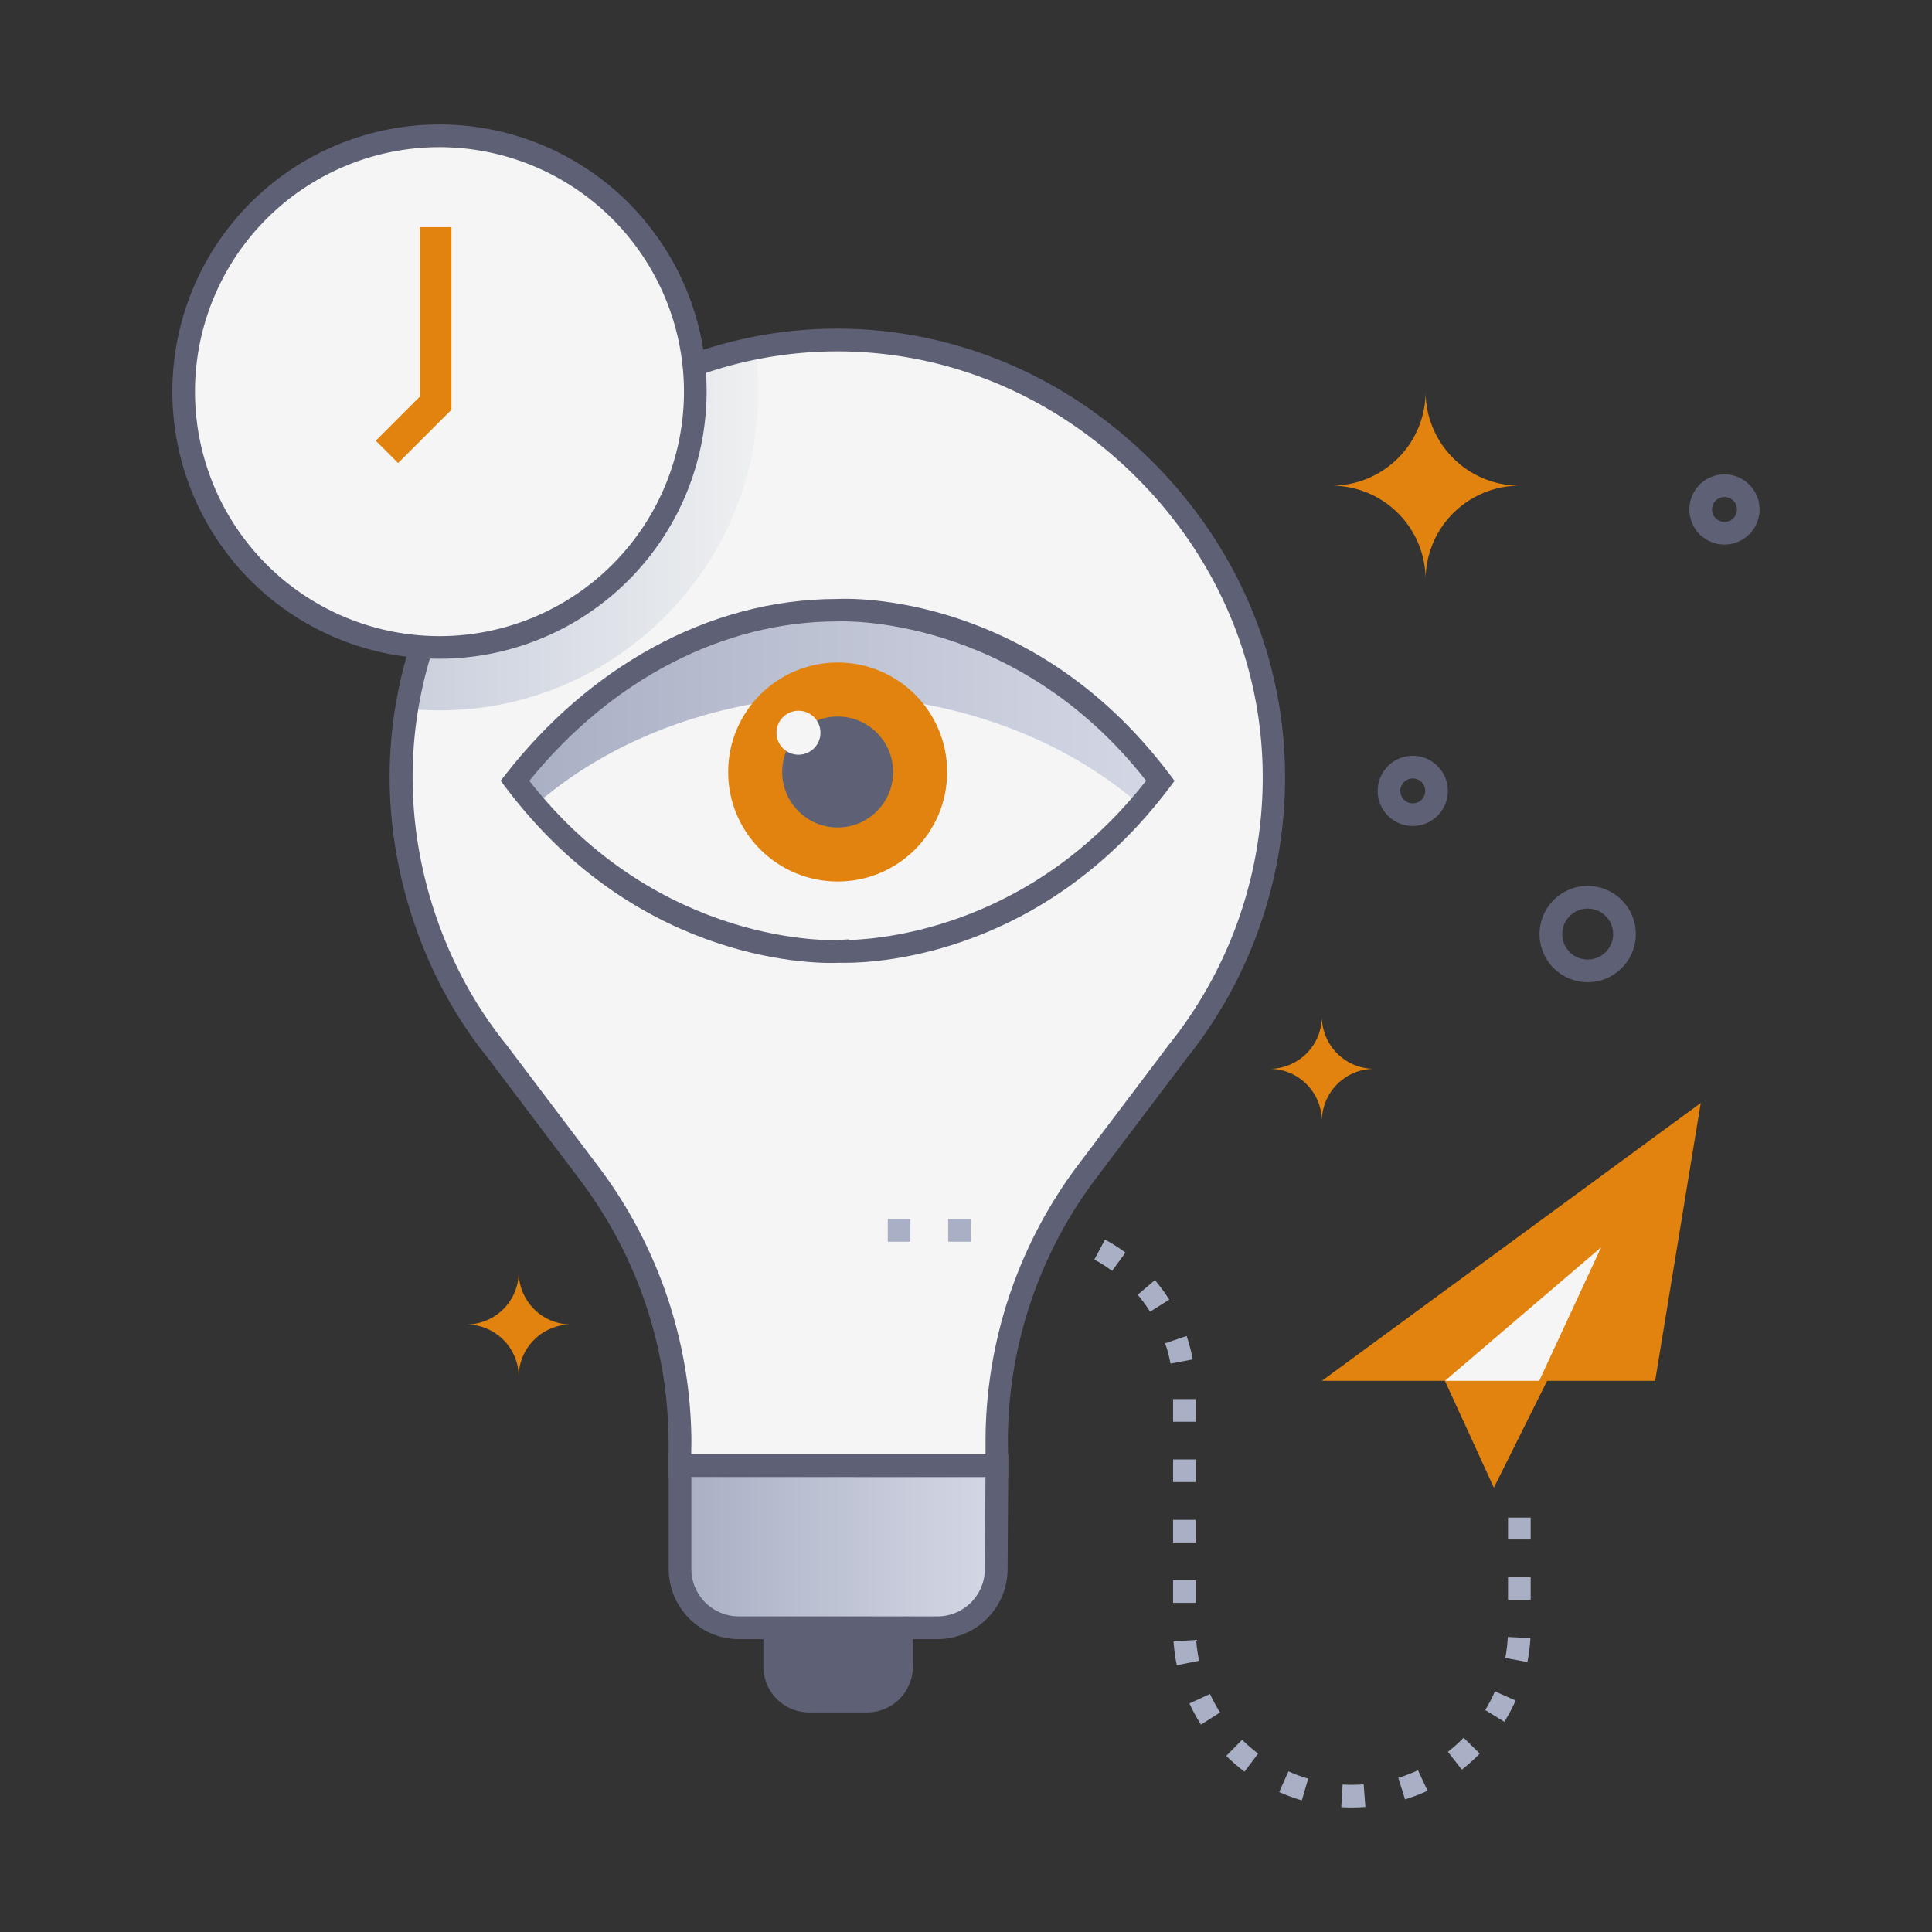
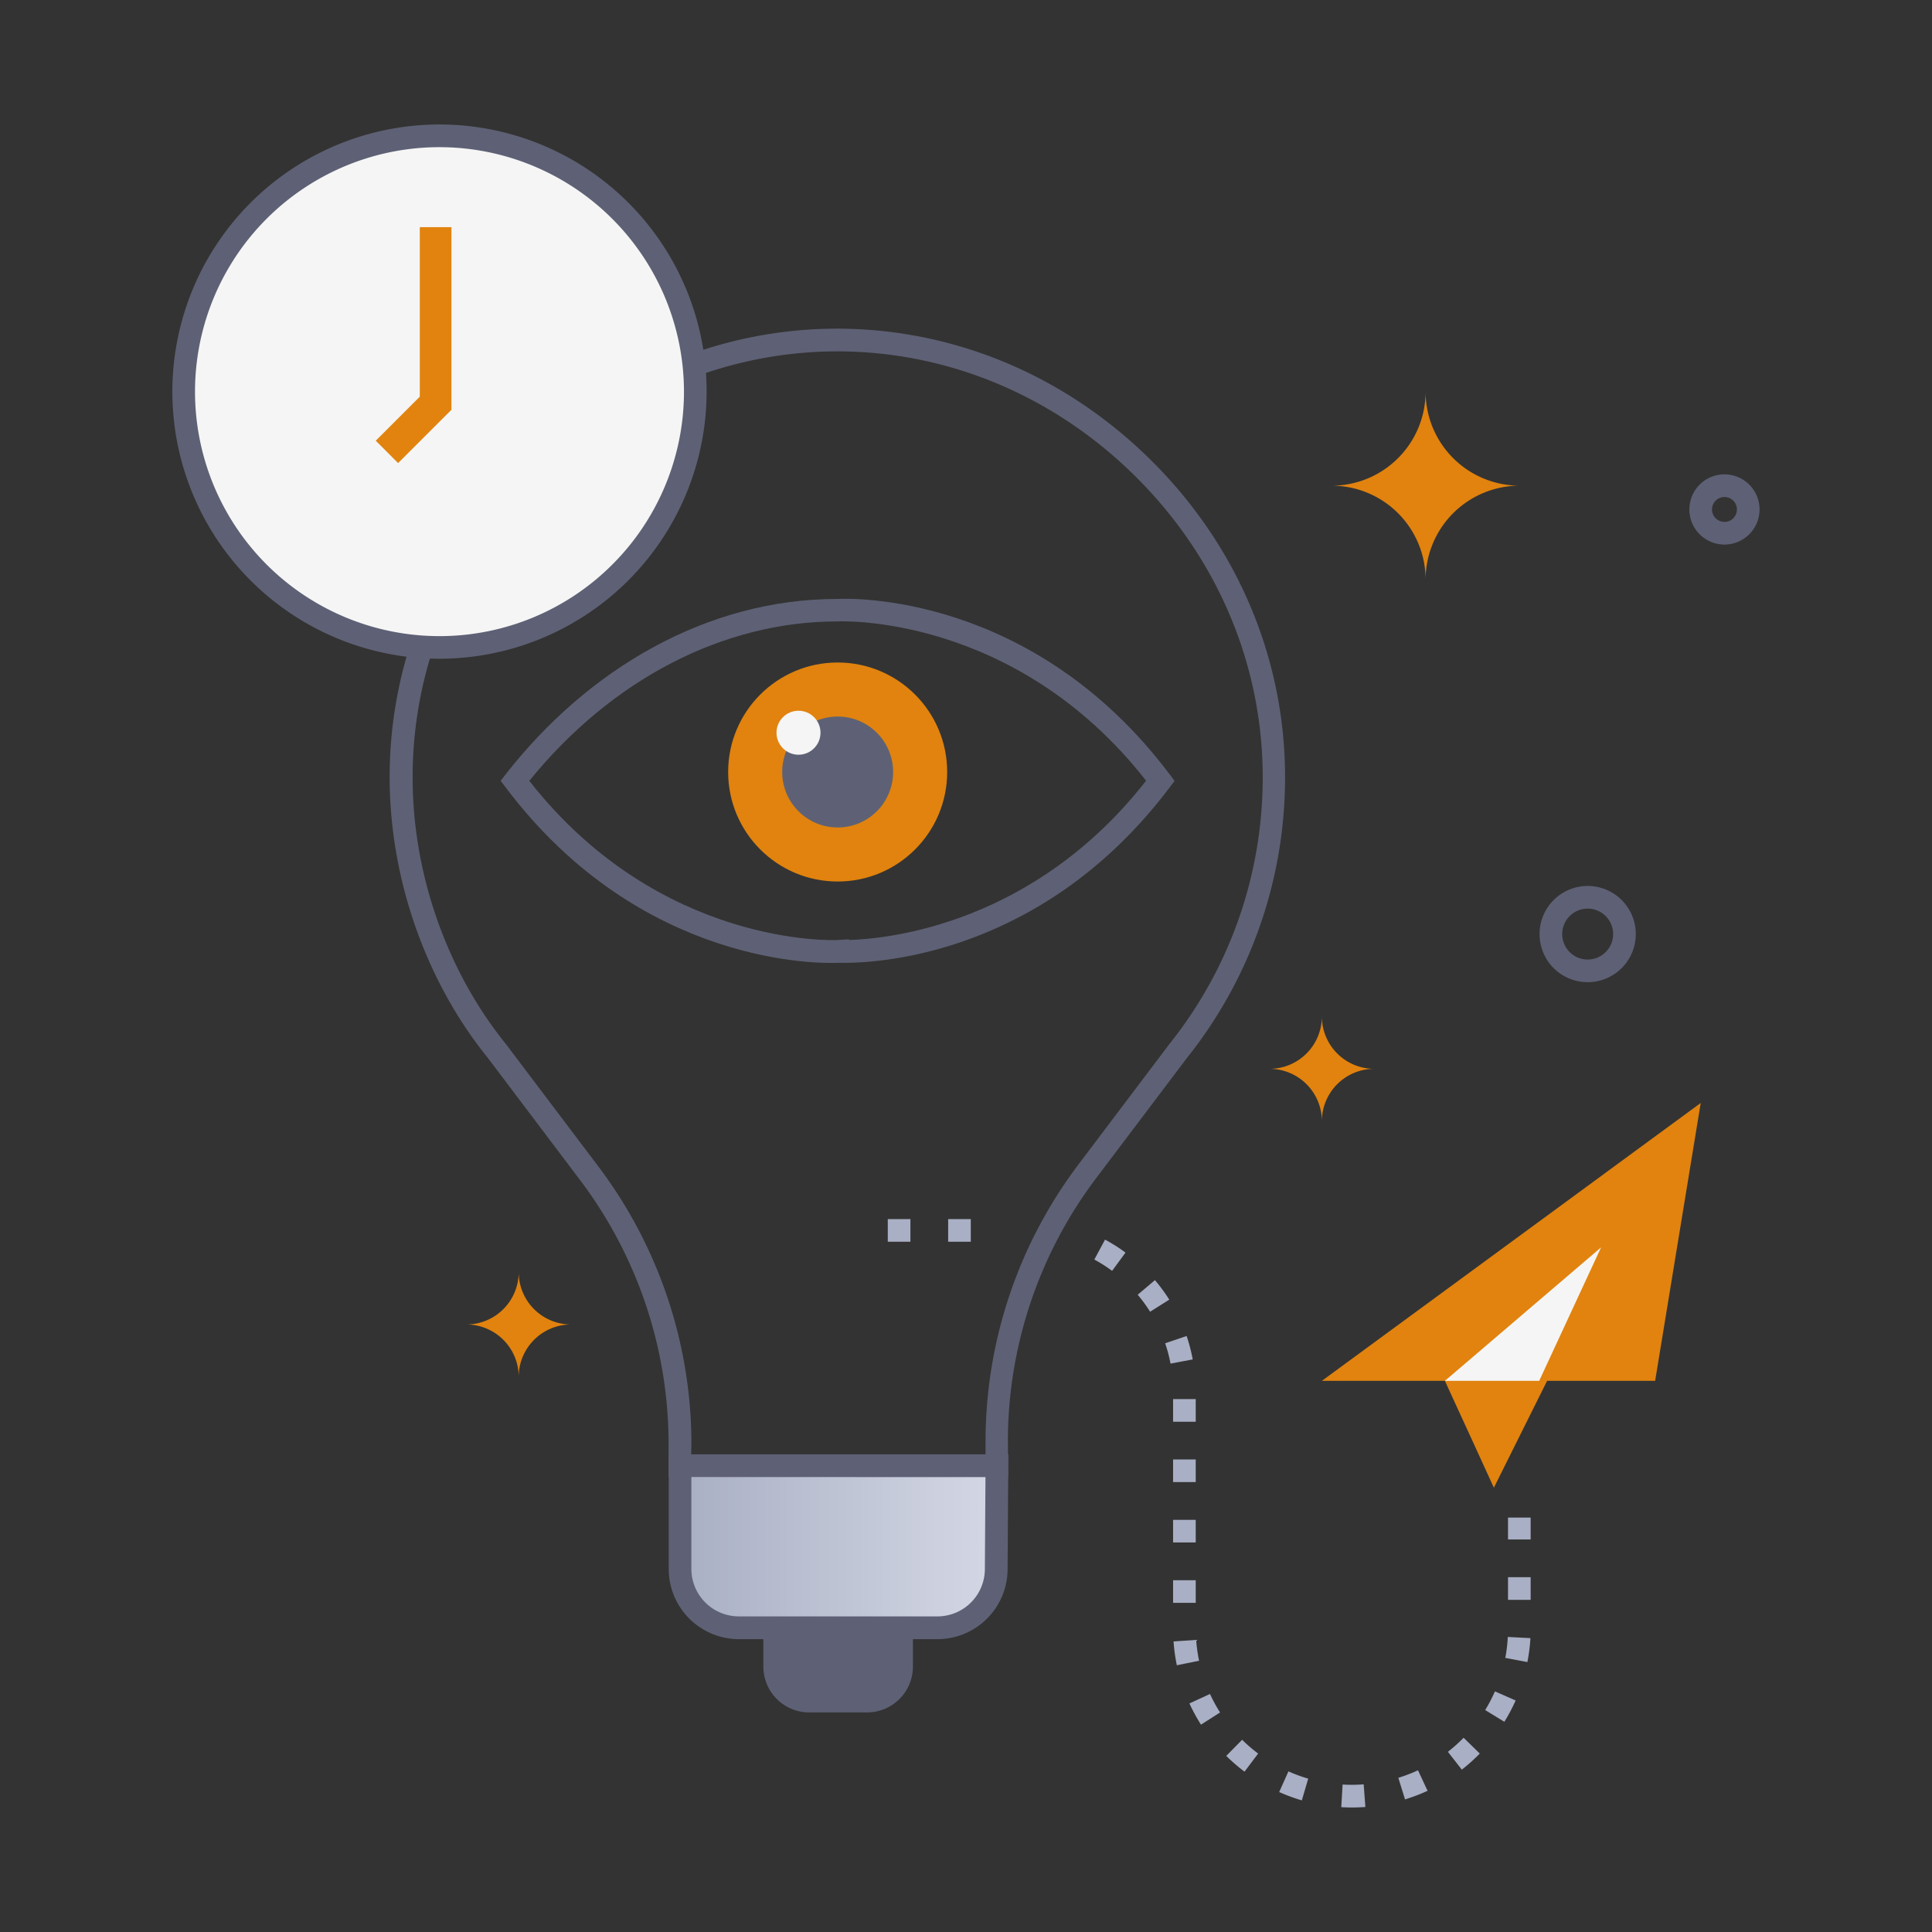
<svg xmlns="http://www.w3.org/2000/svg" xmlns:xlink="http://www.w3.org/1999/xlink" viewBox="0 0 512 512">
  <rect x="0" y="0" width="512" height="512" fill="#333333" stroke="none" />
  <defs>
    <style>.cls-1{isolation:isolate;}.cls-2{fill:#f5f5f5;}.cls-3{mix-blend-mode:multiply;fill:url(#linear-gradient);}.cls-4{fill:url(#linear-gradient-2);}.cls-5{fill:#5e6175;}.cls-6{fill:#e1830e;}.cls-7{fill:#a9afc4;}.cls-8{fill:url(#linear-gradient-3);}</style>
    <linearGradient id="linear-gradient" x1="107.83" y1="140.26" x2="200.94" y2="140.26" gradientUnits="userSpaceOnUse">
      <stop offset="0" stop-color="#cacfdd" />
      <stop offset="1" stop-color="#eef0f1" />
    </linearGradient>
    <linearGradient id="linear-gradient-2" x1="180.22" y1="409.91" x2="264.18" y2="409.91" gradientUnits="userSpaceOnUse">
      <stop offset="0" stop-color="#a9afc4" />
      <stop offset="1" stop-color="#d4d8e5" />
    </linearGradient>
    <linearGradient id="linear-gradient-3" x1="136.46" y1="187.54" x2="307.51" y2="187.54" xlink:href="#linear-gradient-2" />
  </defs>
  <title>Vision</title>
  <g class="cls-1">
    <g id="Vision">
-       <path class="cls-2" d="M337.17,216.42c6.16-68.44-49.79-126.3-115.32-126.3-63,0-116.26,53.77-115.5,117.2a116.38,116.38,0,0,0,25.36,71.21l24.23,32.09a118.63,118.63,0,0,1,24.28,71.19v6.61h84v-6.61A118.15,118.15,0,0,1,288,310.62l24.22-32.09A116,116,0,0,0,337.17,216.42Z" />
-       <path class="cls-3" d="M107.83,187.8c7.8-47.41,45.5-86.18,92.3-95.52C207.63,146.44,162.14,193.37,107.83,187.8Z" />
      <path class="cls-4" d="M248.43,431.39H195.8a15.58,15.58,0,0,1-15.58-15.57v-27.4h84l-.18,27.4A15.57,15.57,0,0,1,248.43,431.39Z" />
      <path class="cls-5" d="M267.18,391.42h-90v-9.61a116.1,116.1,0,0,0-23.68-69.38l-24.23-32.09c-16.19-20-25.68-46.66-26-73-.38-31.48,12-61.52,34.74-84.58,46.42-47,119-47.55,166.21-1.59,25.84,25.14,39.09,59.54,35.86,95.5h0a119,119,0,0,1-25.56,63.74l-24.17,32a115.86,115.86,0,0,0-23.25,69.38Zm-84-6h78v-3.61a121.92,121.92,0,0,1,24.46-73l24.23-32.09a112.87,112.87,0,0,0,24.31-60.57h0c3.07-34-9.45-66.71-34.06-90.67C255.33,81.9,186.54,82.27,142.36,127c-21.65,21.91-33.37,50.42-33,80.29.27,25,9.27,50.29,24.69,69.37l24.29,32.16a122.16,122.16,0,0,1,24.89,73Z" />
      <path class="cls-5" d="M248.43,434.39H195.8a18.6,18.6,0,0,1-18.58-18.57v-30.4h90l-.2,30.41A18.59,18.59,0,0,1,248.43,434.39Zm-65.21-43v24.4a12.59,12.59,0,0,0,12.58,12.57h52.63A12.58,12.58,0,0,0,261,415.82l.16-24.4Z" />
      <path class="cls-5" d="M229.77,453.81H214.45a12.15,12.15,0,0,1-12.15-12.16V431.39h39.63v10.26A12.15,12.15,0,0,1,229.77,453.81Z" />
      <path class="cls-6" d="M450.71,292.3l-100.4,73.64h32.6c13.62,29.6,12.91,28.28,13,28.28L410,365.94h28.63Z" />
      <path class="cls-7" d="M355.45,478.92l.35-6a41.77,41.77,0,0,0,5.59-.05l.45,6A48.59,48.59,0,0,1,355.45,478.92ZM345,477.12a47.66,47.66,0,0,1-6-2.21l2.45-5.48a40.6,40.6,0,0,0,5.24,1.93Zm27.35-.25-1.78-5.73a41.24,41.24,0,0,0,5.21-2l2.54,5.44A47.5,47.5,0,0,1,372.31,476.87Zm-42.54-7.36a48.2,48.2,0,0,1-4.84-4.18l4.21-4.27a40.81,40.81,0,0,0,4.24,3.65Zm57.59-.53-3.69-4.73a42,42,0,0,0,4.16-3.73l4.29,4.19A45.9,45.9,0,0,1,387.36,469Zm-69.13-11.93a48.5,48.5,0,0,1-3.06-5.62l5.45-2.51a40.82,40.82,0,0,0,2.67,4.9Zm80.43-.74-5.11-3.13a40.08,40.08,0,0,0,2.58-4.95l5.49,2.41A46.24,46.24,0,0,1,398.66,456.31Zm-86.83-15A48.09,48.09,0,0,1,311,435l6-.41a41.1,41.1,0,0,0,.77,5.53Zm92.94-.84-5.89-1.11a41.21,41.21,0,0,0,.66-5.55l6,.31A46.44,46.44,0,0,1,404.77,440.46Zm-87.93-15.7h-6v-6h6Zm88.76-.8h-6v-6h6Zm-88.76-15.2h-6v-6h6Zm88.76-.8h-6v-5.8h6Zm-88.76-15.2h-6v-6h6Zm0-16h-6v-6h6Zm-6.68-15.4a38.88,38.88,0,0,0-1.42-5.39l5.69-1.93a46.48,46.48,0,0,1,1.62,6.21Zm-5.41-13.75a40.19,40.19,0,0,0-3.29-4.5l4.57-3.87a44.92,44.92,0,0,1,3.8,5.17Zm-10.07-10.83a40.67,40.67,0,0,0-4.71-3l2.84-5.28a45.06,45.06,0,0,1,5.42,3.44Z" />
      <path class="cls-7" d="M257.27,329.07h-6v-6h6Zm-16,0h-6v-6h6Z" />
      <path class="cls-6" d="M352.88,128.71a24.92,24.92,0,0,1,24.92,24.92,24.92,24.92,0,0,1,24.93-24.92,24.93,24.93,0,0,1-24.93-24.92A24.92,24.92,0,0,1,352.88,128.71Z" />
      <path class="cls-6" d="M123.57,351a13.89,13.89,0,0,1,13.89,13.89A13.9,13.9,0,0,1,151.35,351a13.89,13.89,0,0,1-13.89-13.89A13.89,13.89,0,0,1,123.57,351Z" />
      <path class="cls-6" d="M336.41,283.25a13.89,13.89,0,0,1,13.9,13.89,13.89,13.89,0,0,1,13.89-13.89,13.89,13.89,0,0,1-13.89-13.89A13.89,13.89,0,0,1,336.41,283.25Z" />
      <polygon class="cls-2" points="382.91 365.94 424.31 330.56 407.9 365.94 382.91 365.94" />
-       <path class="cls-8" d="M307.51,206.9c-1.73,2.29-3.48,4.46-5.26,6.53C266.67,182.55,222,184.5,222,184.5s-44.69-1.95-80.26,28.93c-1.79-2.07-3.54-4.24-5.27-6.53C172.72,158.81,222,161.69,222,161.69S271.26,158.81,307.51,206.9Z" />
      <circle class="cls-6" cx="221.99" cy="204.59" r="29.02" />
      <circle class="cls-5" cx="221.99" cy="204.59" r="14.7" />
      <circle class="cls-2" cx="211.61" cy="194.18" r="5.83" />
      <path class="cls-5" d="M223.9,255.16c-.94,0-1.59,0-1.92,0-3.77.16-51.92,1.32-87.91-46.41l-1.39-1.84,1.42-1.82c21.58-27.58,53-46.36,87.81-46.36,3.17-.17,51.64-1.82,88,46.4l1.36,1.81-1.36,1.81C276.91,252.47,233.93,255.16,223.9,255.16Zm-83.63-48.23c34.66,44.26,81.08,42.21,81.55,42.19l3.17-.18v.17c10.61-.32,49-4.22,78.74-42.21-34.66-44.29-81.1-42.25-81.57-42.22H222C191.78,164.65,162.1,180,140.27,206.93Z" />
-       <path class="cls-5" d="M374.4,218.9a9.3,9.3,0,1,1,9.3-9.3A9.31,9.31,0,0,1,374.4,218.9Zm0-12.6a3.3,3.3,0,1,0,3.3,3.3A3.3,3.3,0,0,0,374.4,206.3Z" />
      <path class="cls-5" d="M457,144.31a9.3,9.3,0,1,1,9.3-9.3A9.31,9.31,0,0,1,457,144.31Zm0-12.6a3.3,3.3,0,1,0,3.3,3.3A3.3,3.3,0,0,0,457,131.71Z" />
      <path class="cls-5" d="M420.75,260.29a12.75,12.75,0,1,1,12.75-12.75A12.76,12.76,0,0,1,420.75,260.29Zm0-19.5a6.75,6.75,0,1,0,6.75,6.75A6.76,6.76,0,0,0,420.75,240.79Z" />
      <circle class="cls-2" cx="116.48" cy="103.79" r="67.79" />
      <path class="cls-5" cy="103.79" d="M116.48,174.57a70.79,70.79,0,1,1,70.78-70.78A70.86,70.86,0,0,1,116.48,174.57Zm0-135.57a64.79,64.79,0,1,0,64.78,64.79A64.86,64.86,0,0,0,116.48,39Z" />
      <polygon class="cls-6" y="30" cy="103.79" points="93.5 196.72 87.58 190.79 99.25 179.12 99.25 134.2 107.64 134.2 107.64 182.59 93.5 196.72" style="&#10;    /* position: absolute; */&#10;    /* top: 130px; */&#10;    transform: translate(12px, -74px);&#10;    /* transition: translate; */&#10;" />
    </g>
  </g>
</svg>